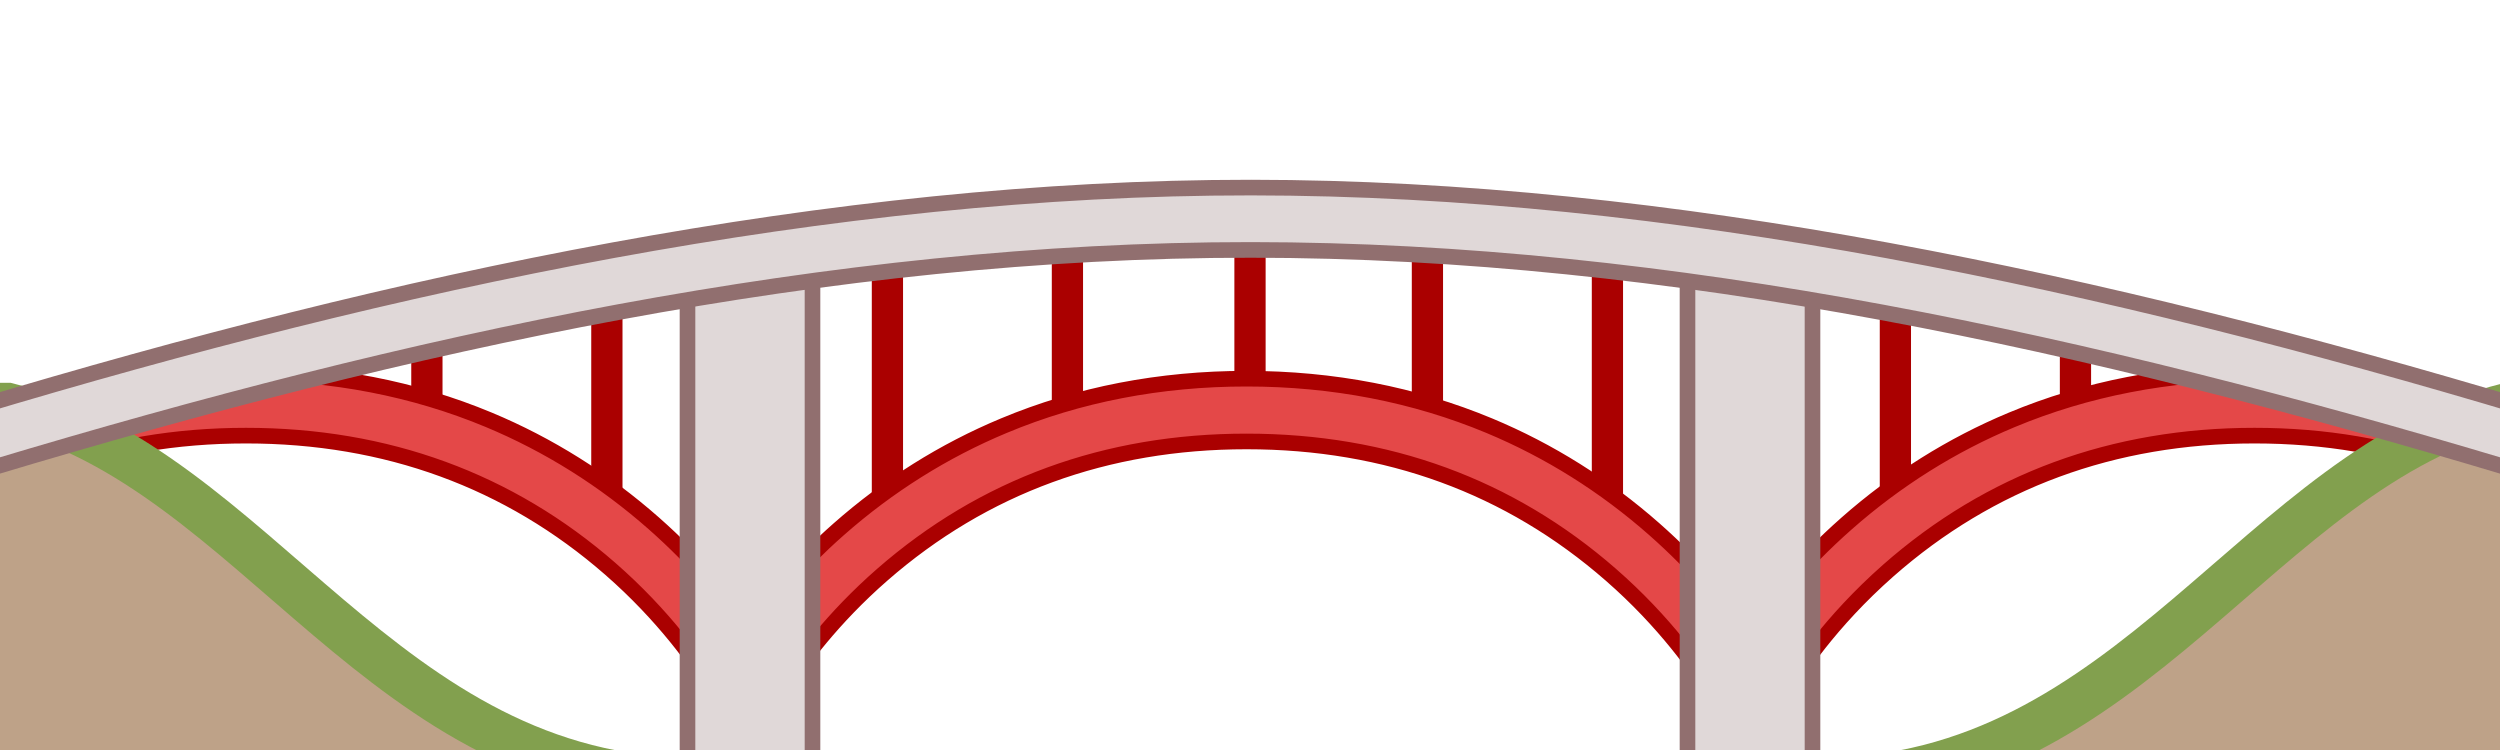
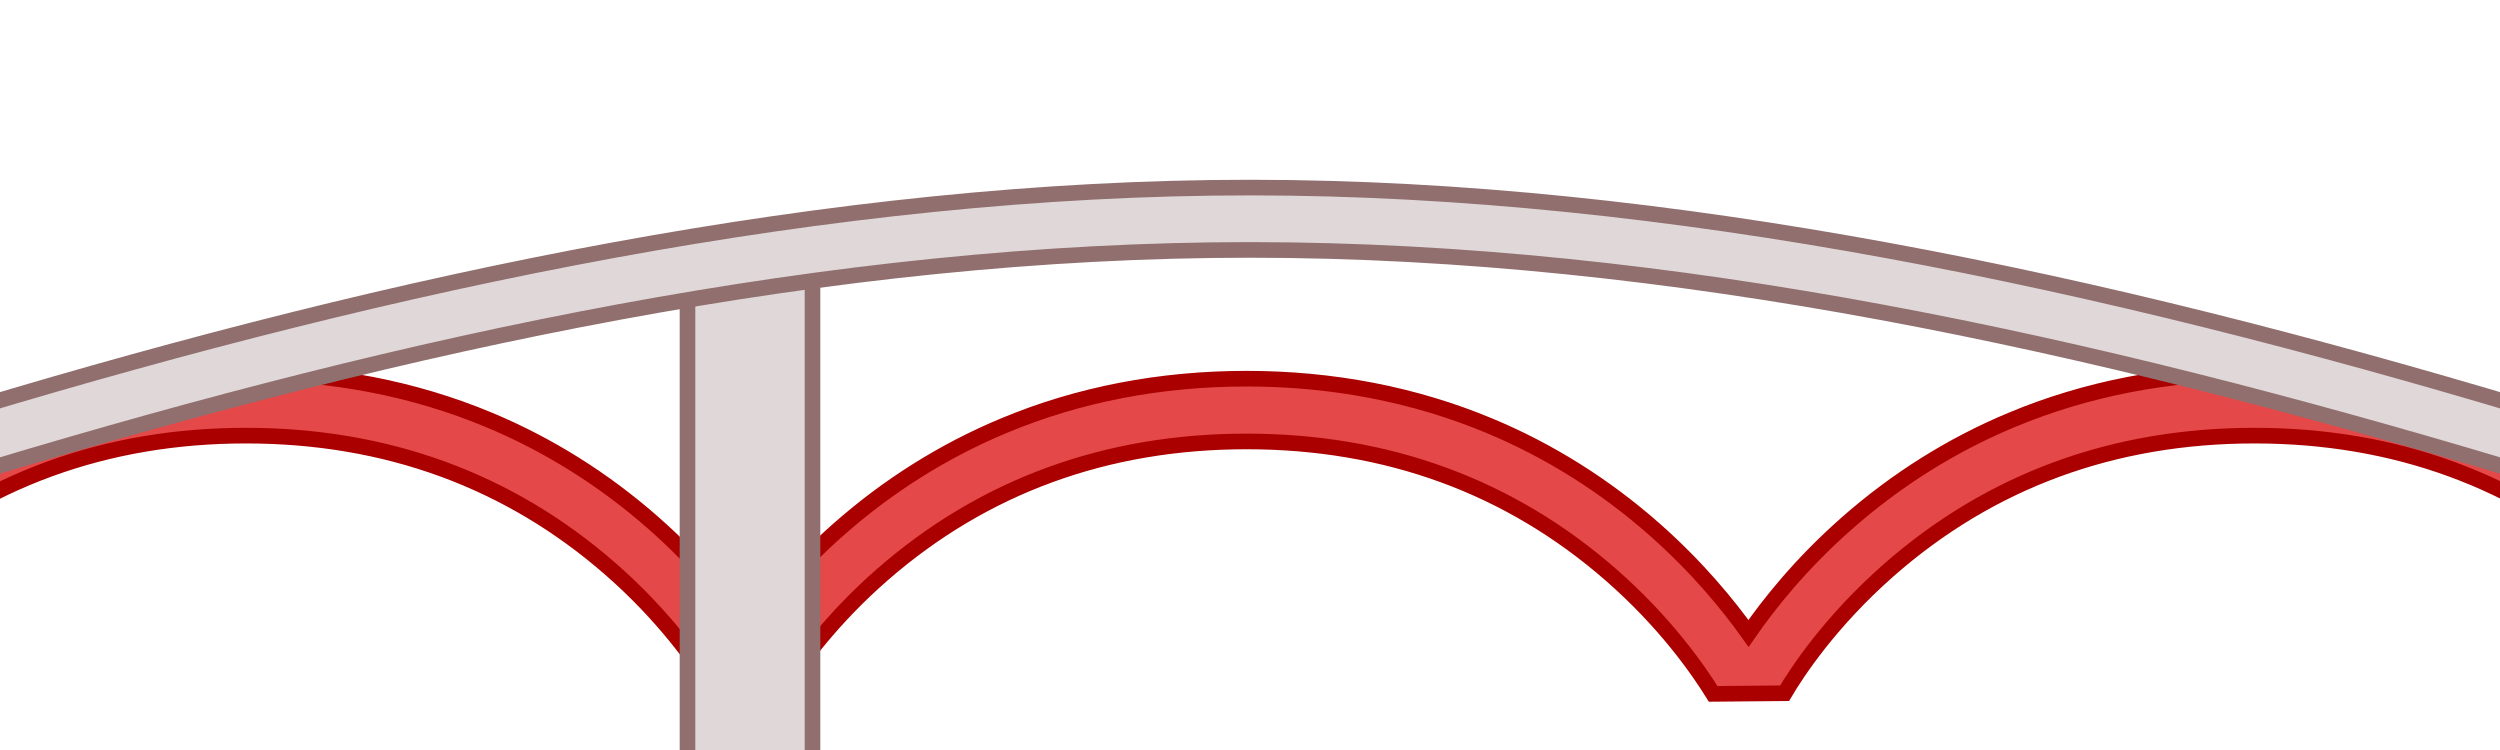
<svg xmlns="http://www.w3.org/2000/svg" version="1.1" viewBox="0 0 320 96" xml:space="preserve">
  <style type="text/css">
		.cables{fill: none; stroke:#AA0000;stroke-width:4;}
		.support{fill:#E44848;stroke:#AA0000;stroke-width:2;}
		.struct{fill:#E0D8D8;stroke:#916F6F;stroke-width:2;}
		.land{fill:#bea288;stroke:#82a04e;stroke-width:6;}
	</style>
-   <path class="cables" d="m113.59 68.165v-33.806m92.16 32.24v-32.251m-69.12 21.504v-23.504m46.08 23.504v-23.504m-22.71-0.348v20m82.61 15.414v-29.806m23.05 17.504v-13.504m-187.98 24.251v-26.251m-23.038 15.504v-13.504" />
  <path class="support" d="m288.58 47.719c-11.047 0-21.494 2.027-31.082 6.027-7.669 3.196-14.78 7.657-21.129 13.256-5.907 5.204-9.986 10.357-12.559 14.078-2.598-3.648-6.55-8.484-12.051-13.336-6.35-5.598-13.46-10.06-21.129-13.256-9.578-3.99-20.025-6.016-31.072-6.016s-21.503 2.015-31.07 6.016c-7.669 3.196-14.78 7.657-21.129 13.256-5.18 4.564-8.963 9.105-11.559 12.67-2.596-3.658-6.562-8.529-12.111-13.424-6.35-5.598-13.46-10.06-21.129-13.256-9.577-3.99-20.014-6.006-31.061-6.006s-21.503 2.015-31.07 6.016c-7.669 3.196-14.78 7.659-21.129 13.258l5.566 5.812c12.956-11.315 28.648-17.053 46.623-17.053s33.665 5.737 46.621 17.041c6.86 5.986 11.061 11.987 13.002 15.096l9.246 0.084c2.106-3.264 6.193-8.852 12.578-14.424 12.956-11.315 28.646-17.053 46.621-17.053s33.667 5.738 46.623 17.053c6.976 6.087 11.21 12.199 13.104 15.258l9.143-0.082c1.584-2.679 5.801-9.119 13.273-15.705 13.01-11.455 28.775-17.268 46.879-17.268 17.975 0 33.667 5.738 46.623 17.053l5.578-5.824c-6.35-5.598-13.46-10.06-21.129-13.256-9.578-3.99-20.025-6.016-31.072-6.016z" />
-   <path class="land" d="m-3 52v48h92c-40 0-56-40-88-48h-4zm324 0c-32 8-48 48-88 48h92v-48h-4z" />
-   <rect class="struct" x="216" y="36" width="16" height="64" />
  <rect class="struct" x="88" y="36" width="16" height="64" />
  <path class="struct" d="m160.14 24.01c-53.732-0.024-109.51 12.007-163.29 28.16l2.301 7.66c53.071-15.941 107.05-27.865 160.98-27.841 53.934 0.024 107.82 11.995 160.72 27.843l2.297-7.664c-53.593-16.057-109.28-28.134-163.01-28.158z" />
</svg>